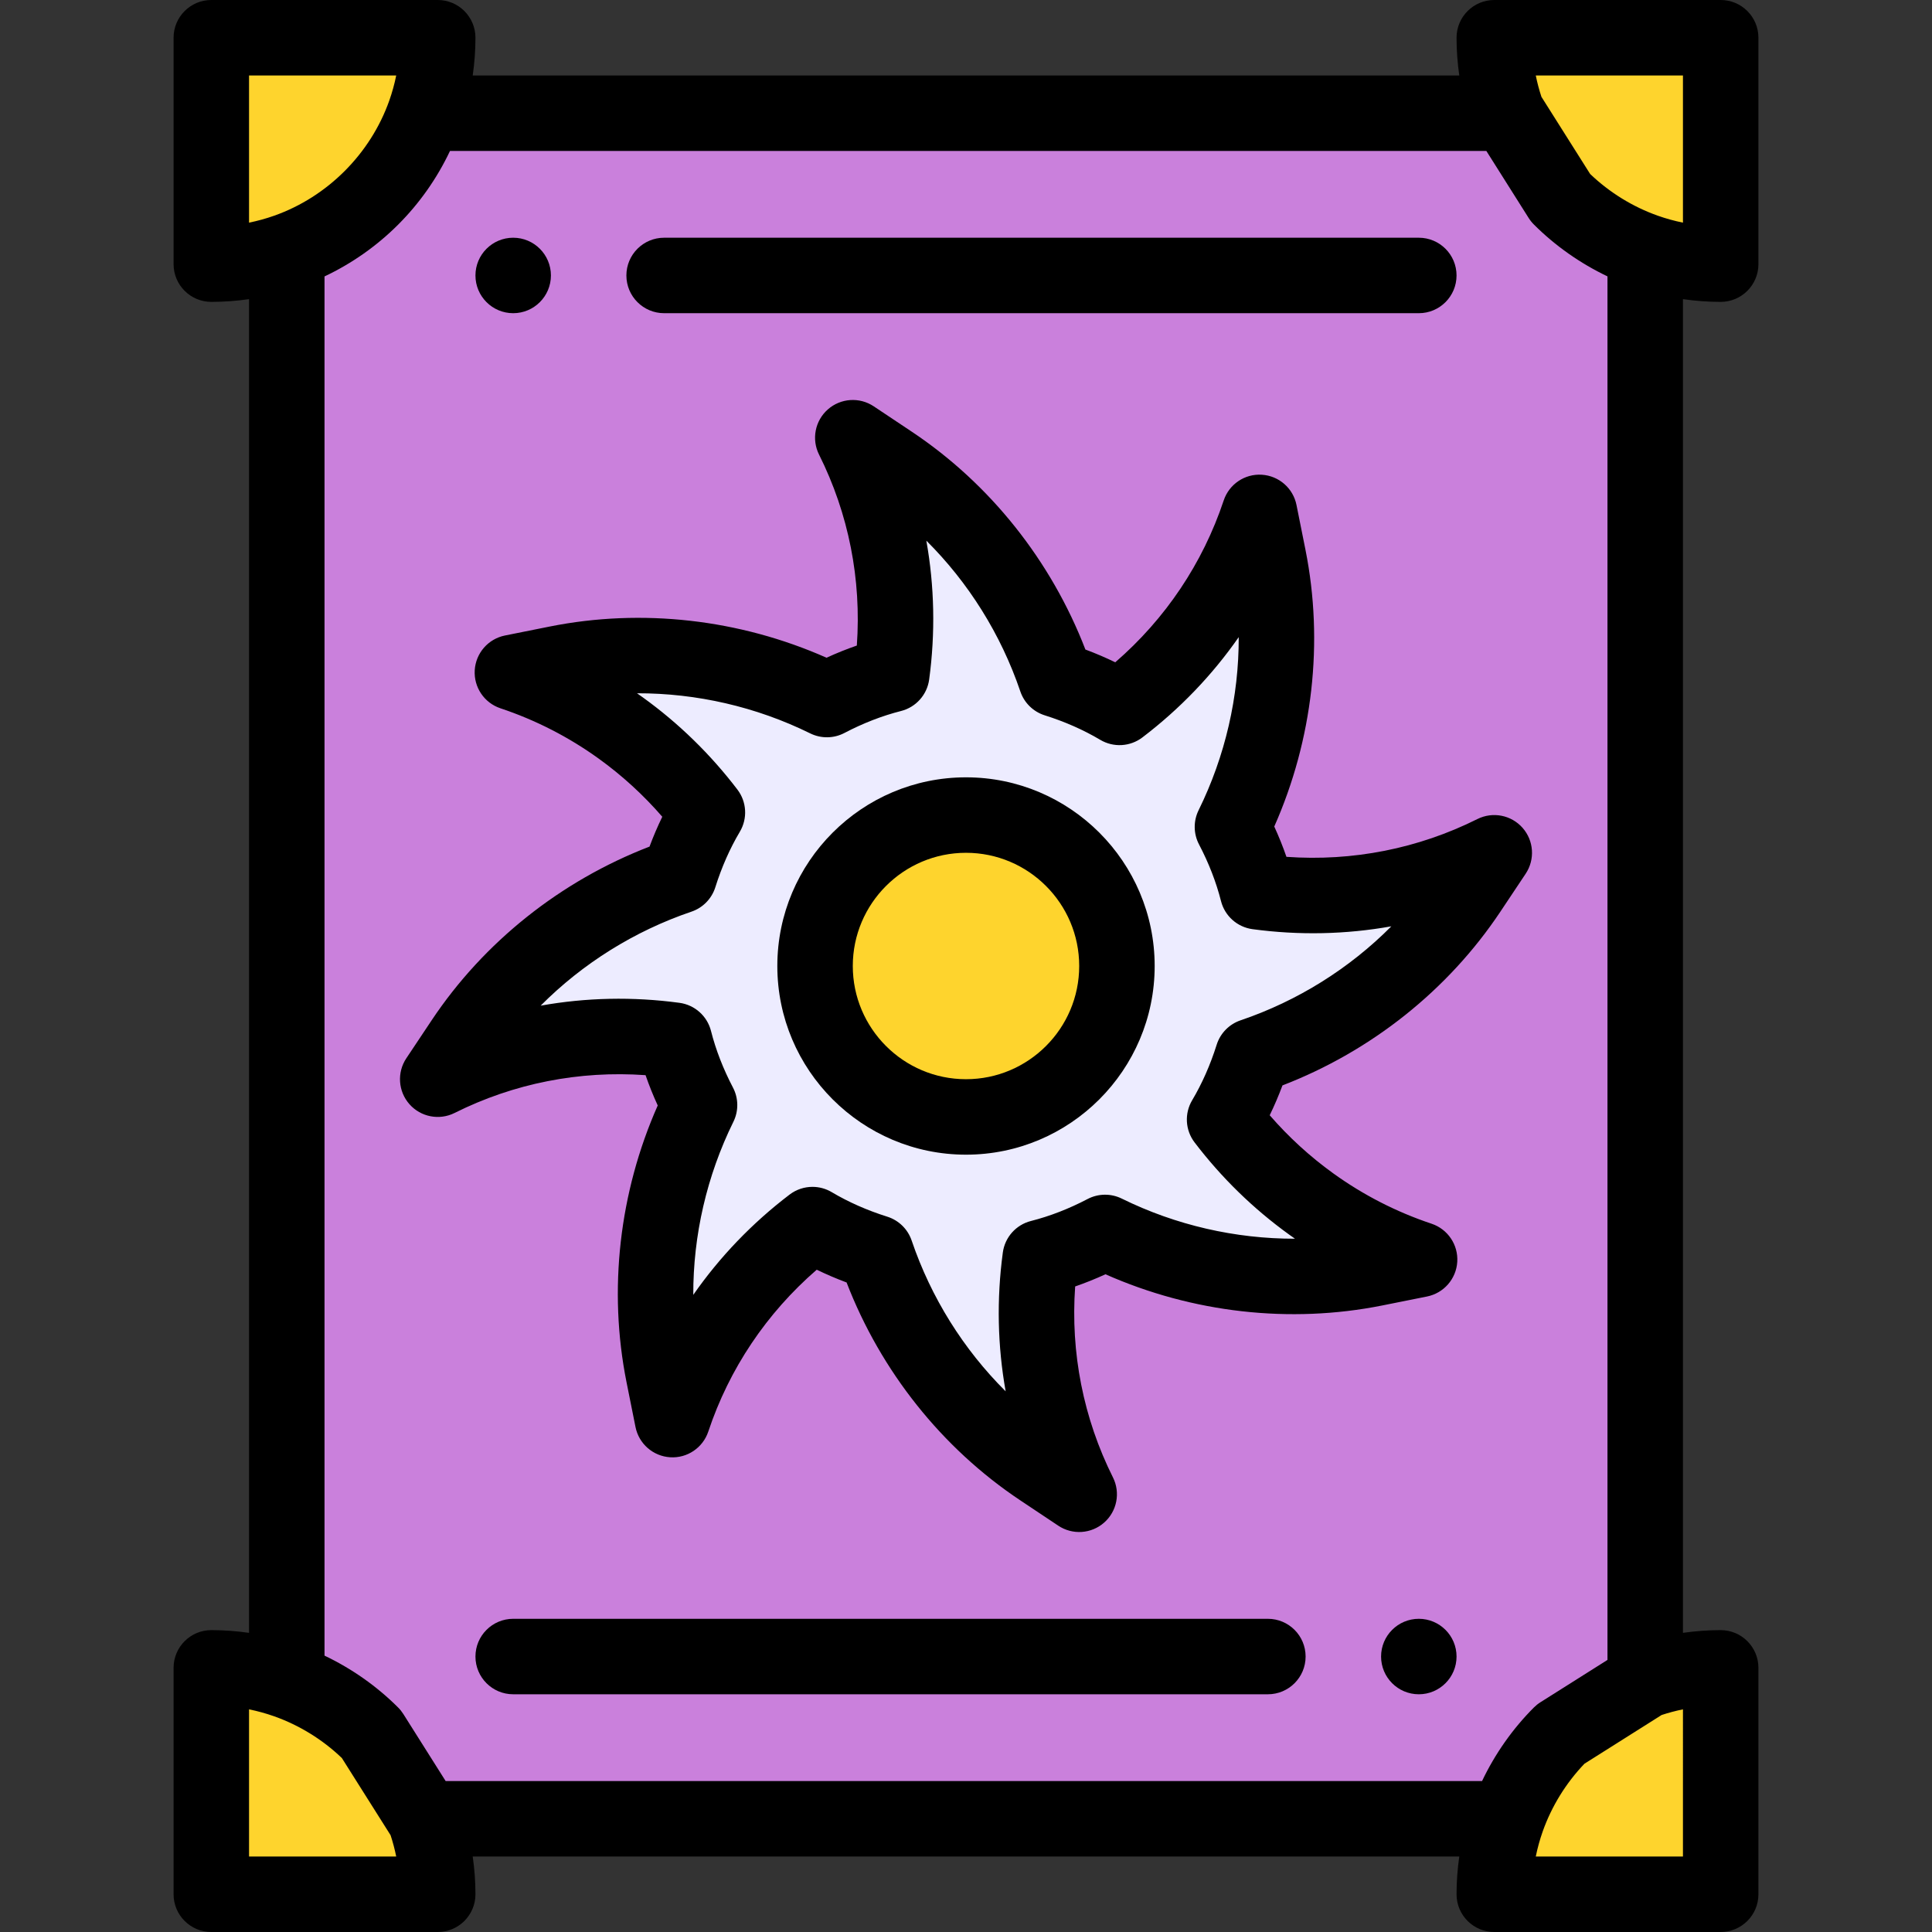
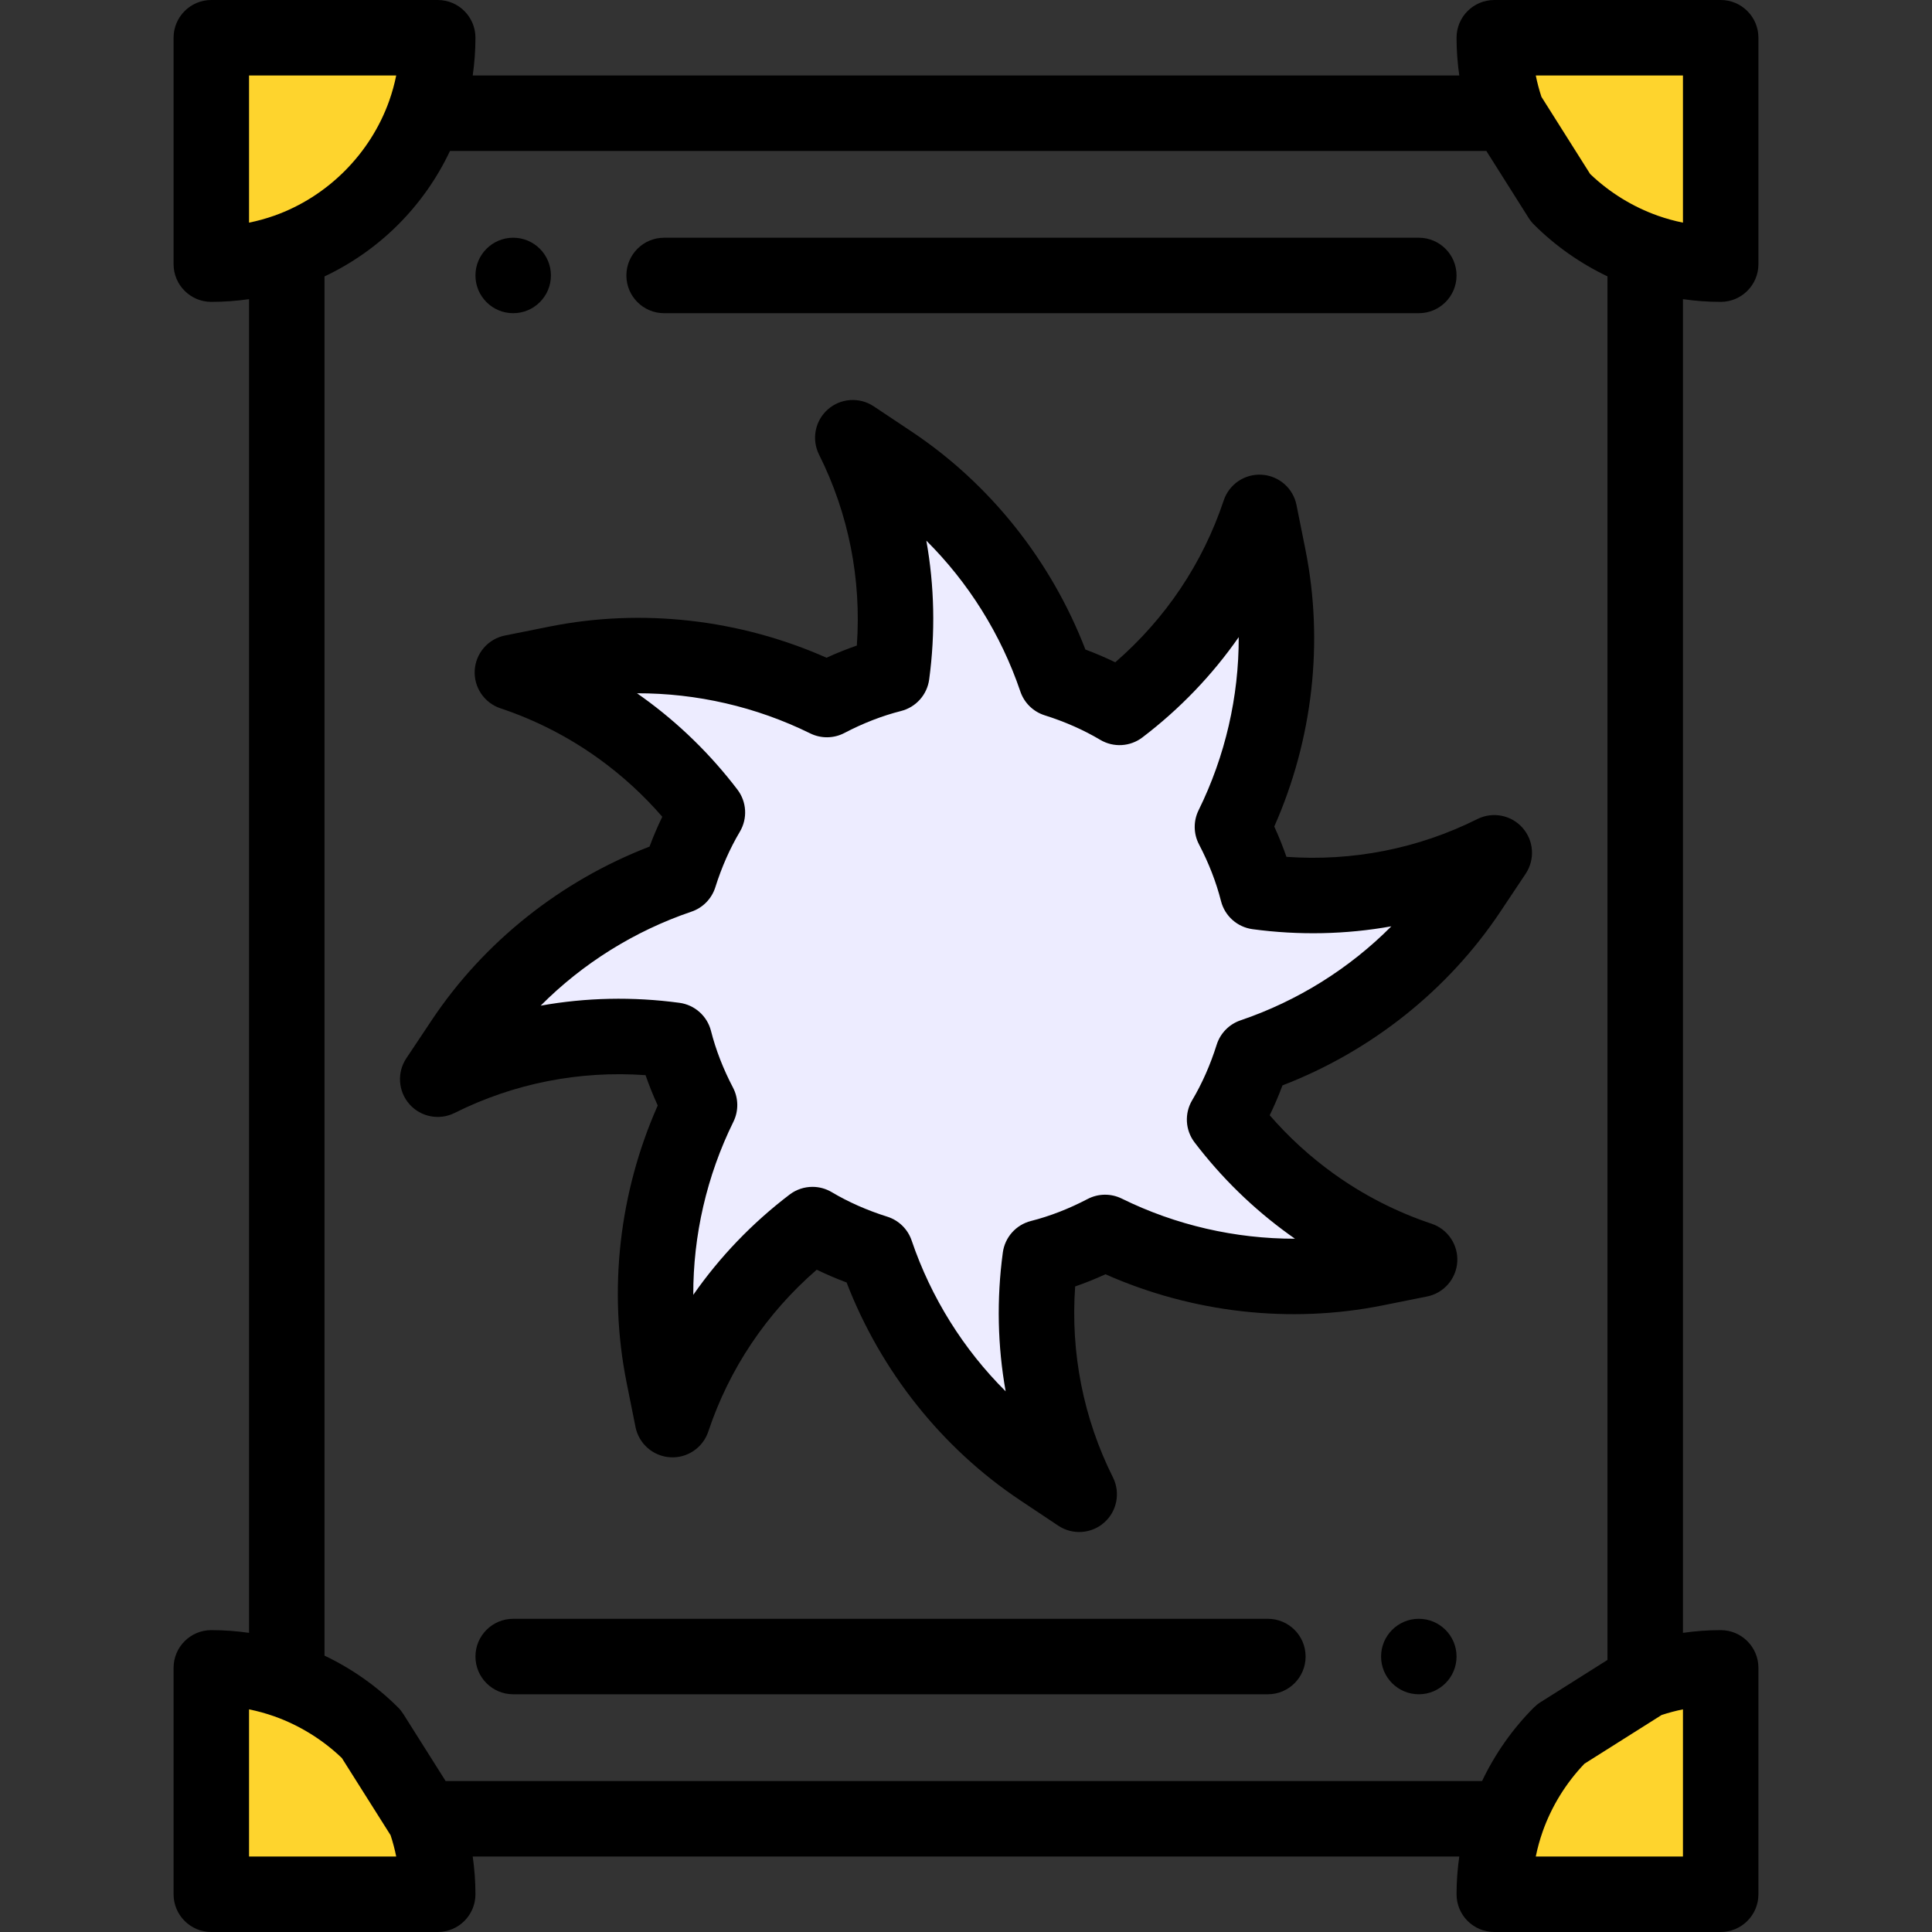
<svg xmlns="http://www.w3.org/2000/svg" version="1.1" id="Capa_1" x="0px" y="0px" viewBox="0 0 512 512" style="enable-background:new 0 0 512 512;" xml:space="preserve">
  <rect x="0" y="0" width="512" height="512" fill="#333333" stroke="none" />
-   <polygon style="fill:#CA80DC;" points="399.409,30 112.589,30 75.999,66.59 75.999,445.41 112.589,482 399.409,482 436,445.41   436,66.59 " />
  <g>
    <path style="fill:#FED42D;" d="M399.409,482c3.02-8.52,7.9-16.17,14.16-22.43L436,445.41c6.26-2.21,12.99-3.41,20-3.41v60h-60   C396,494.99,397.2,488.26,399.409,482z" />
    <path style="fill:#FED42D;" d="M456,10v60c-7.01,0-13.74-1.2-20-3.41c-8.52-3.02-16.17-7.9-22.43-14.16L399.409,30   C397.2,23.74,396,17.01,396,10H456z" />
    <path style="fill:#FED42D;" d="M98.429,459.57l14.16,22.43c2.21,6.26,3.41,12.99,3.41,20h-60v-60c7.01,0,13.74,1.2,20,3.41   C84.519,448.43,92.169,453.31,98.429,459.57z" />
  </g>
  <path style="fill:#EDECFF;" d="M396,226l-6.72,10.08c-13.9,20.85-34.21,35.95-57.31,43.79c-1.87,5.94-4.32,11.57-7.44,16.82  c6.53,8.57,14.26,16.11,22.96,22.38c8.7,6.27,18.35,11.25,28.72,14.71l-11.88,2.38c-24.56,4.91-49.6,1.23-71.47-9.55  c-5.42,2.84-11.13,5.12-17.19,6.66c-2.88,21.34,0.56,43.2,10.33,62.73l-10.08-6.72c-20.85-13.9-35.95-34.21-43.79-57.31  c-5.94-1.87-11.57-4.32-16.82-7.44c-17.14,13.05-30.18,30.95-37.09,51.68l-2.38-11.88c-4.91-24.56-1.23-49.6,9.55-71.47  c-2.84-5.42-5.12-11.13-6.66-17.19c-21.34-2.88-43.2,0.56-62.73,10.33l6.72-10.08c13.9-20.85,34.21-35.95,57.31-43.79  c1.87-5.94,4.32-11.57,7.44-16.82c-6.53-8.57-14.26-16.11-22.96-22.38s-18.35-11.25-28.72-14.71l11.88-2.38  c24.56-4.91,49.6-1.23,71.47,9.55c5.42-2.84,11.13-5.12,17.19-6.66c2.88-21.34-0.56-43.2-10.33-62.73l10.08,6.72  c20.85,13.9,35.95,34.21,43.79,57.31c5.94,1.87,11.57,4.32,16.82,7.44c17.14-13.05,30.18-30.95,37.09-51.68l2.38,11.88  c4.91,24.56,1.23,49.6-9.55,71.47c2.84,5.42,5.12,11.13,6.66,17.19C354.609,239.21,376.469,235.76,396,226z" />
  <g>
-     <circle style="fill:#FED42D;" cx="255.999" cy="256" r="40" />
    <path style="fill:#FED42D;" d="M55.999,10h60c0,7.01-1.2,13.74-3.41,20c-6.03,17.05-19.54,30.56-36.59,36.59   c-6.26,2.21-12.99,3.41-20,3.41V10z" />
  </g>
  <path d="M376,429c-5.52,0-10,4.48-10,10s4.48,10,10,10c5.52,0,10-4.48,10-10S381.519,429,376,429z" />
  <path d="M135.999,83c5.52,0,10-4.48,10-10s-4.48-10-10-10s-10,4.48-10,10S130.479,83,135.999,83z" />
  <path d="M456,80c5.523,0,10-4.478,10-10V10c0-5.522-4.477-10-10-10h-60c-5.523,0-10,4.478-10,10c0,3.366,0.252,6.703,0.723,10  H125.276c0.472-3.297,0.723-6.634,0.723-10c0-5.522-4.477-10-10-10h-60c-5.523,0-10,4.478-10,10v60c0,5.522,4.477,10,10,10  c3.366,0,6.703-0.251,10-0.723v353.446c-3.297-0.472-6.634-0.723-10-0.723c-5.523,0-10,4.478-10,10v60c0,5.522,4.477,10,10,10h60  c5.523,0,10-4.478,10-10c0-3.366-0.252-6.703-0.723-10h261.447c-0.472,3.297-0.723,6.634-0.723,10c0,5.522,4.477,10,10,10h60  c5.523,0,10-4.478,10-10v-60c0-5.522-4.477-10-10-10c-3.366,0-6.703,0.251-10,0.723V79.277C449.297,79.749,452.633,80,456,80z   M408.23,451.114c-0.627,0.396-1.208,0.86-1.733,1.385c-5.638,5.639-10.303,12.29-13.739,19.501H118.102l-11.216-17.768  c-0.396-0.627-0.86-1.208-1.385-1.732C99.862,446.861,93.21,442.195,86,438.759V73.255C100.639,66.333,112.332,54.64,119.254,40  h274.642l11.216,17.768c0.396,0.627,0.86,1.208,1.385,1.732c5.639,5.639,12.291,10.305,19.501,13.741v366.656L408.23,451.114z   M446,20v39.004c-2.258-0.458-4.482-1.071-6.66-1.84l0,0c-6.652-2.357-12.833-6.171-17.938-11.061l-12.909-20.447  c-0.611-1.856-1.11-3.744-1.497-5.656H446z M65.999,20h39.003c-0.458,2.262-1.073,4.489-1.843,6.671  C98.169,40.775,86.771,52.173,72.67,57.16c-2.182,0.771-4.409,1.386-6.671,1.844V20z M65.999,492v-39.004  c2.258,0.458,4.482,1.071,6.66,1.84c6.652,2.357,12.833,6.171,17.938,11.061l12.909,20.447c0.611,1.856,1.11,3.744,1.497,5.656  H65.999z M446,492h-39.003c0.458-2.26,1.072-4.484,1.841-6.664c2.358-6.651,6.171-12.83,11.059-17.934l20.448-12.908  c1.856-0.611,3.744-1.11,5.656-1.498L446,492L446,492z" />
  <path d="M391.529,217.055c-15.69,7.841-33.061,11.265-50.608,10.016c-0.933-2.695-2.01-5.377-3.227-8.032  c10.212-23.046,13.156-48.891,8.27-73.333l-2.38-11.88c-0.891-4.445-4.661-7.735-9.186-8.016c-4.522-0.295-8.673,2.517-10.106,6.818  c-5.548,16.645-15.427,31.357-28.738,42.887c-2.547-1.237-5.189-2.367-7.913-3.384c-9.073-23.532-25.271-43.902-46.015-57.731  l-10.08-6.72c-3.774-2.517-8.767-2.177-12.166,0.824c-3.399,3.002-4.354,7.914-2.325,11.97c7.842,15.677,11.263,33.05,10.014,50.604  c-2.694,0.933-5.375,2.01-8.032,3.227c-23.046-10.213-48.894-13.153-73.333-8.271l-11.88,2.38c-4.445,0.891-7.735,4.66-8.016,9.185  c-0.282,4.524,2.515,8.672,6.815,10.107c9.306,3.104,18.067,7.592,26.038,13.336c6.188,4.459,11.835,9.625,16.85,15.406  c-1.236,2.546-2.366,5.188-3.382,7.91c-23.532,9.072-43.901,25.27-57.73,46.015l-6.72,10.08c-2.516,3.772-2.177,8.767,0.824,12.166  c3,3.398,7.914,4.354,11.97,2.324c15.677-7.842,33.047-11.262,50.604-10.014c0.933,2.694,2.01,5.377,3.227,8.032  c-10.212,23.046-13.156,48.891-8.27,73.333l2.38,11.88c0.891,4.445,4.661,7.735,9.186,8.016c4.513,0.298,8.673-2.517,10.106-6.818  c5.548-16.645,15.427-31.357,28.738-42.887c2.547,1.237,5.189,2.367,7.913,3.384c9.073,23.532,25.271,43.902,46.015,57.731  l10.08,6.72c3.762,2.509,8.757,2.186,12.166-0.824c3.399-3.002,4.354-7.914,2.325-11.97c-7.842-15.677-11.263-33.05-10.014-50.604  c2.694-0.933,5.375-2.01,8.032-3.227c23.047,10.213,48.893,13.154,73.333,8.271l11.88-2.38c4.445-0.891,7.735-4.66,8.016-9.185  c0.282-4.524-2.515-8.672-6.815-10.107c-9.306-3.104-18.067-7.592-26.038-13.336c-6.188-4.459-11.835-9.625-16.85-15.406  c1.236-2.546,2.366-5.188,3.382-7.91c23.532-9.072,43.901-25.27,57.73-46.015l6.72-10.08c2.515-3.772,2.177-8.765-0.823-12.164  C400.497,215.985,395.586,215.029,391.529,217.055z M328.755,270.4c-3.018,1.024-5.367,3.427-6.325,6.467  c-1.679,5.334-3.866,10.285-6.498,14.714c-2.084,3.507-1.83,7.927,0.643,11.171c7.14,9.368,15.573,17.588,25.067,24.432  c0.51,0.367,1.023,0.73,1.539,1.09c-15.745,0.023-31.55-3.559-45.902-10.633c-2.865-1.413-6.233-1.373-9.062,0.112  c-4.946,2.591-9.996,4.551-15.01,5.824c-3.955,1.005-6.903,4.312-7.449,8.355c-1.67,12.378-1.4,24.761,0.75,36.786  c-11.158-11.094-19.771-24.82-24.911-39.963c-1.024-3.019-3.426-5.367-6.466-6.324c-5.335-1.68-10.286-3.866-14.714-6.498  c-1.581-0.939-3.347-1.403-5.108-1.403c-2.143,0-4.278,0.688-6.059,2.044c-9.952,7.577-18.533,16.536-25.526,26.575  c-0.047-15.733,3.564-31.527,10.633-45.868c1.412-2.865,1.371-6.233-0.112-9.063c-2.59-4.943-4.551-9.994-5.826-15.012  c-1.005-3.954-4.311-6.901-8.354-7.447c-12.379-1.67-24.761-1.4-36.786,0.75c11.093-11.157,24.819-19.771,39.962-24.91  c3.018-1.024,5.367-3.427,6.325-6.467c1.679-5.334,3.866-10.285,6.498-14.714c2.084-3.507,1.83-7.927-0.643-11.171  c-7.14-9.368-15.573-17.588-25.067-24.432c-0.51-0.367-1.023-0.73-1.539-1.09c15.779-0.028,31.551,3.56,45.902,10.633  c2.864,1.412,6.232,1.372,9.062-0.112c4.946-2.591,9.996-4.551,15.01-5.824c3.955-1.005,6.903-4.312,7.449-8.355  c1.67-12.378,1.4-24.761-0.75-36.786c11.158,11.094,19.771,24.82,24.911,39.963c1.024,3.019,3.426,5.367,6.466,6.324  c5.335,1.68,10.286,3.866,14.714,6.498c3.503,2.082,7.922,1.83,11.167-0.641c9.952-7.577,18.533-16.536,25.526-26.575  c0.047,15.733-3.564,31.527-10.633,45.868c-1.412,2.865-1.371,6.233,0.112,9.063c2.59,4.943,4.551,9.994,5.826,15.012  c1.005,3.954,4.311,6.901,8.354,7.447c12.375,1.669,24.761,1.397,36.79-0.755C357.628,256.646,343.901,265.261,328.755,270.4z" />
-   <path d="M255.999,206c-27.57,0-50,22.43-50,50s22.43,50,50,50s50-22.43,50-50S283.57,206,255.999,206z M255.999,286  c-16.542,0-30-13.458-30-30s13.458-30,30-30s30,13.458,30,30S272.542,286,255.999,286z" />
  <path d="M175.999,83h200c5.523,0,10-4.478,10-10s-4.477-10-10-10h-200c-5.523,0-10,4.478-10,10S170.477,83,175.999,83z" />
  <path d="M336,429h-200c-5.523,0-10,4.478-10,10s4.477,10,10,10h200c5.523,0,10-4.478,10-10S341.523,429,336,429z" />
  <g>
</g>
  <g>
</g>
  <g>
</g>
  <g>
</g>
  <g>
</g>
  <g>
</g>
  <g>
</g>
  <g>
</g>
  <g>
</g>
  <g>
</g>
  <g>
</g>
  <g>
</g>
  <g>
</g>
  <g>
</g>
  <g>
</g>
</svg>